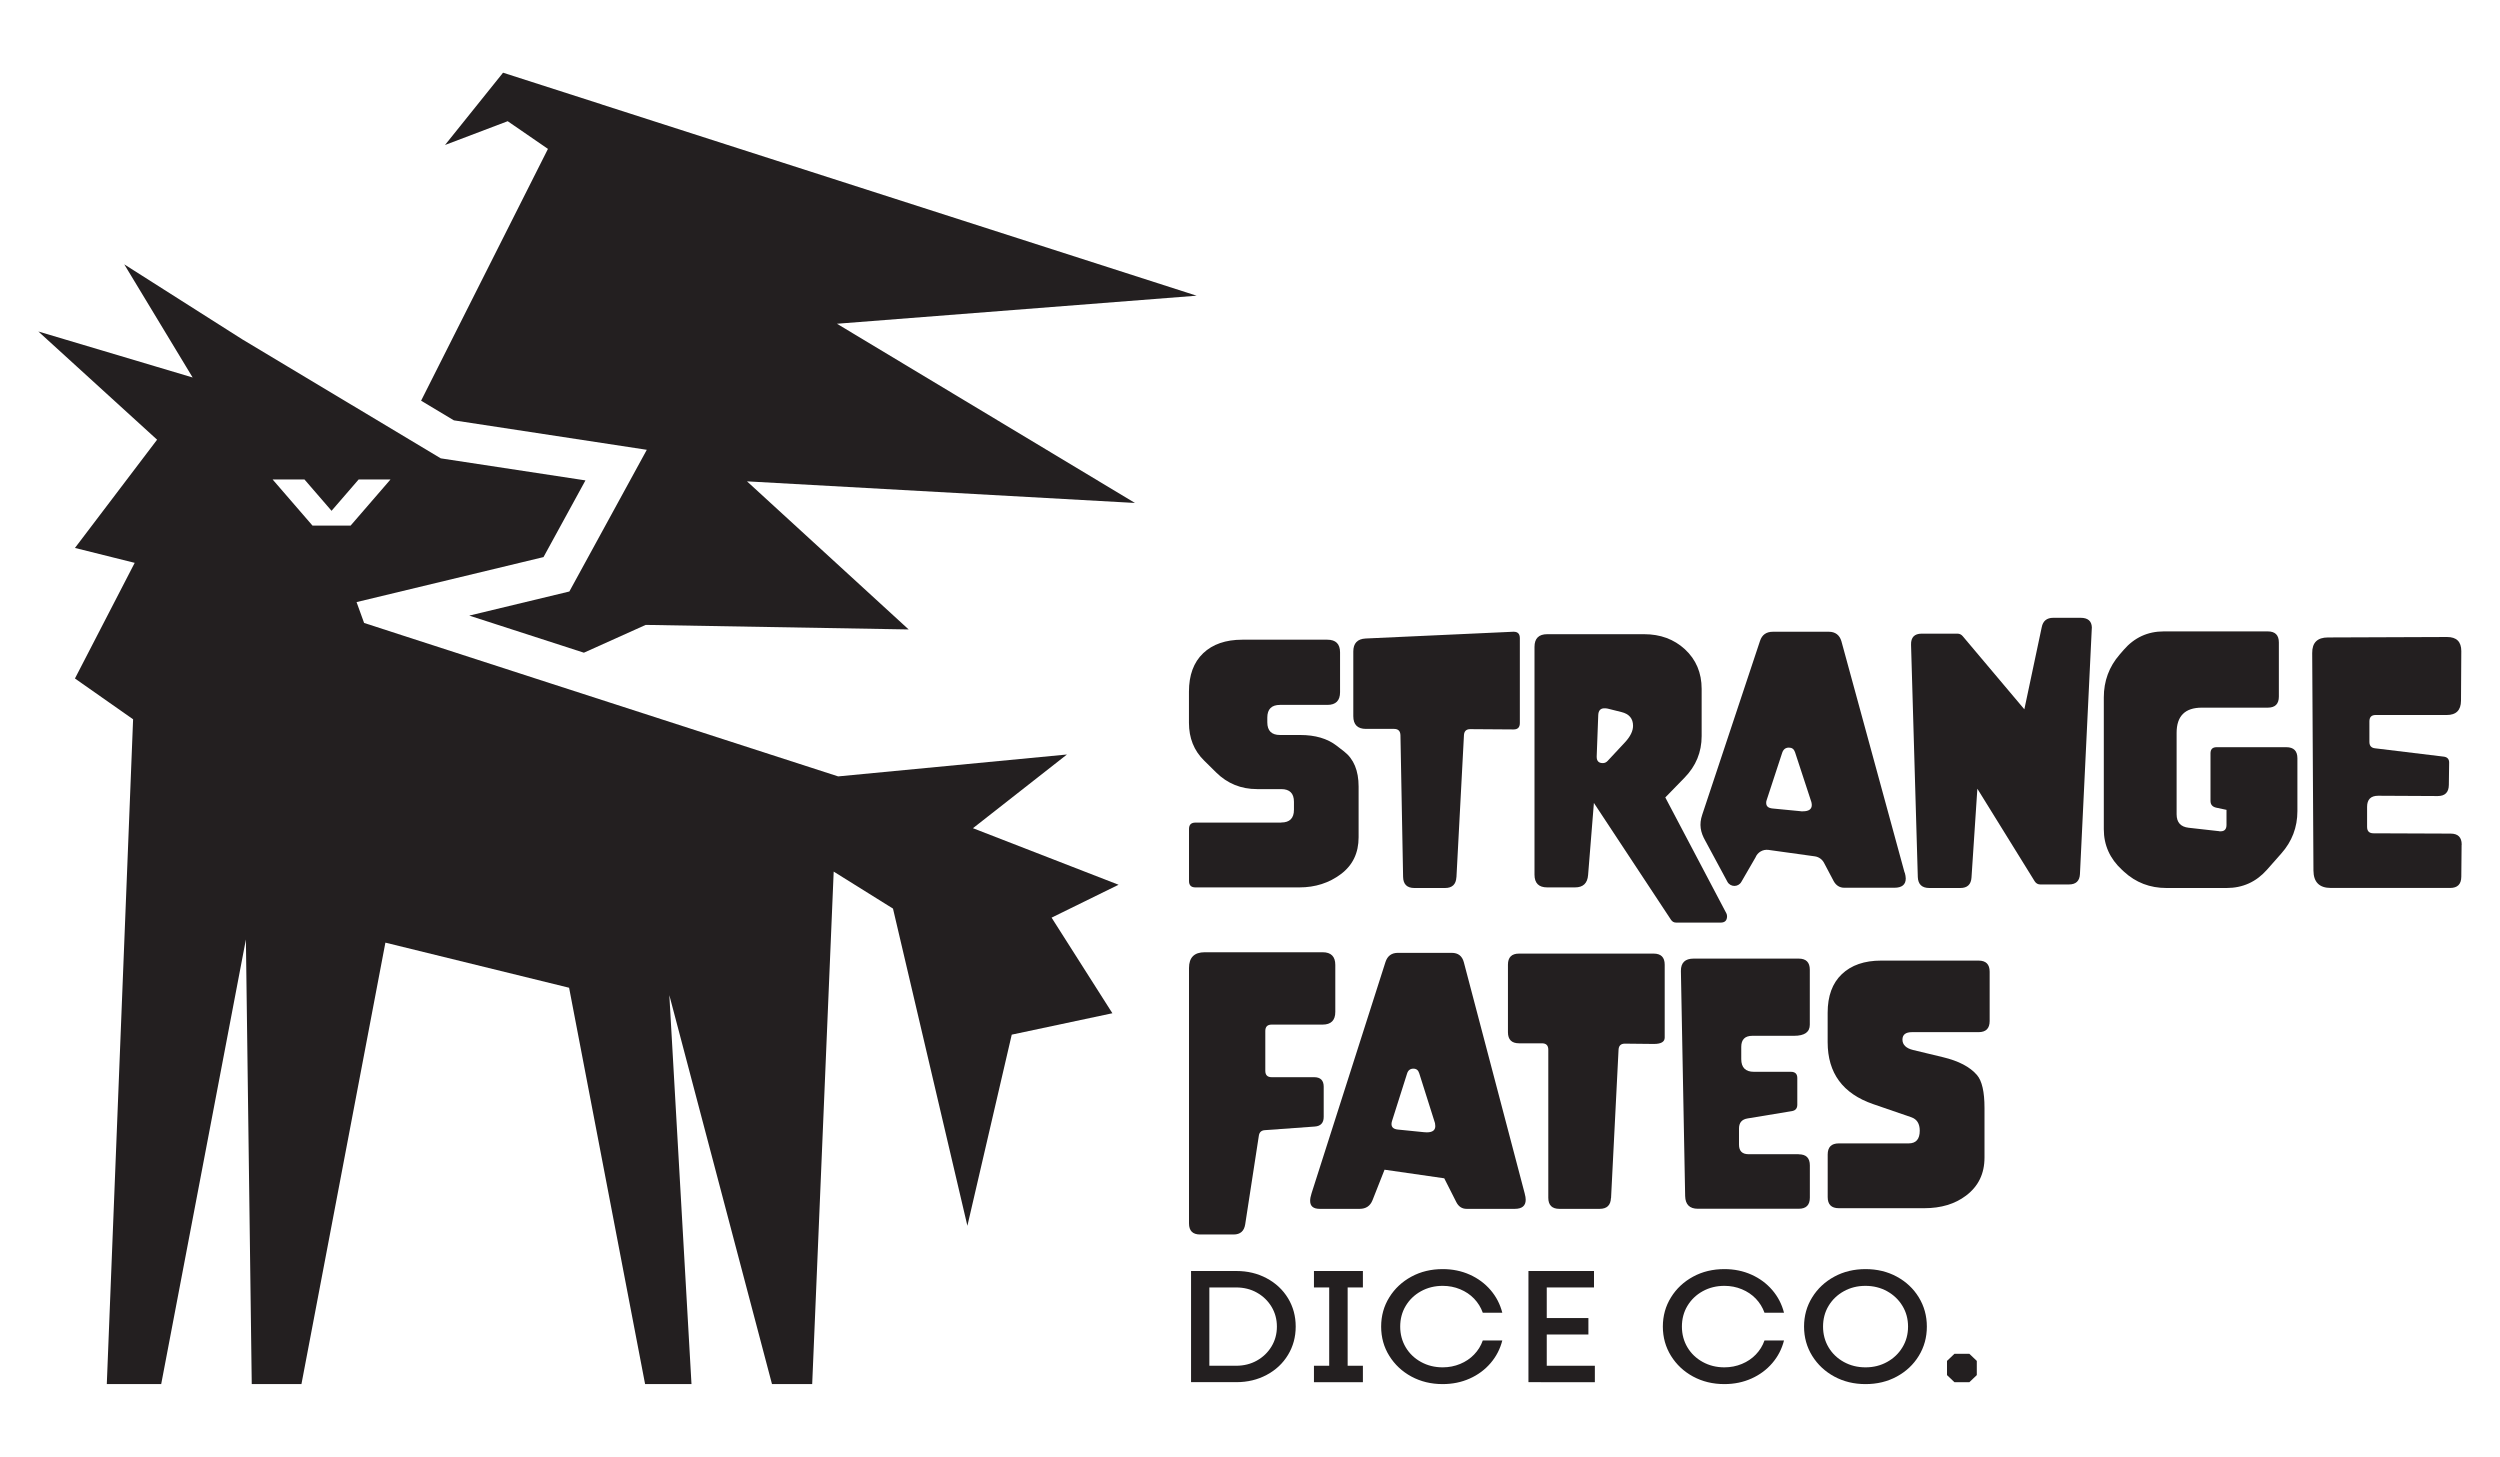
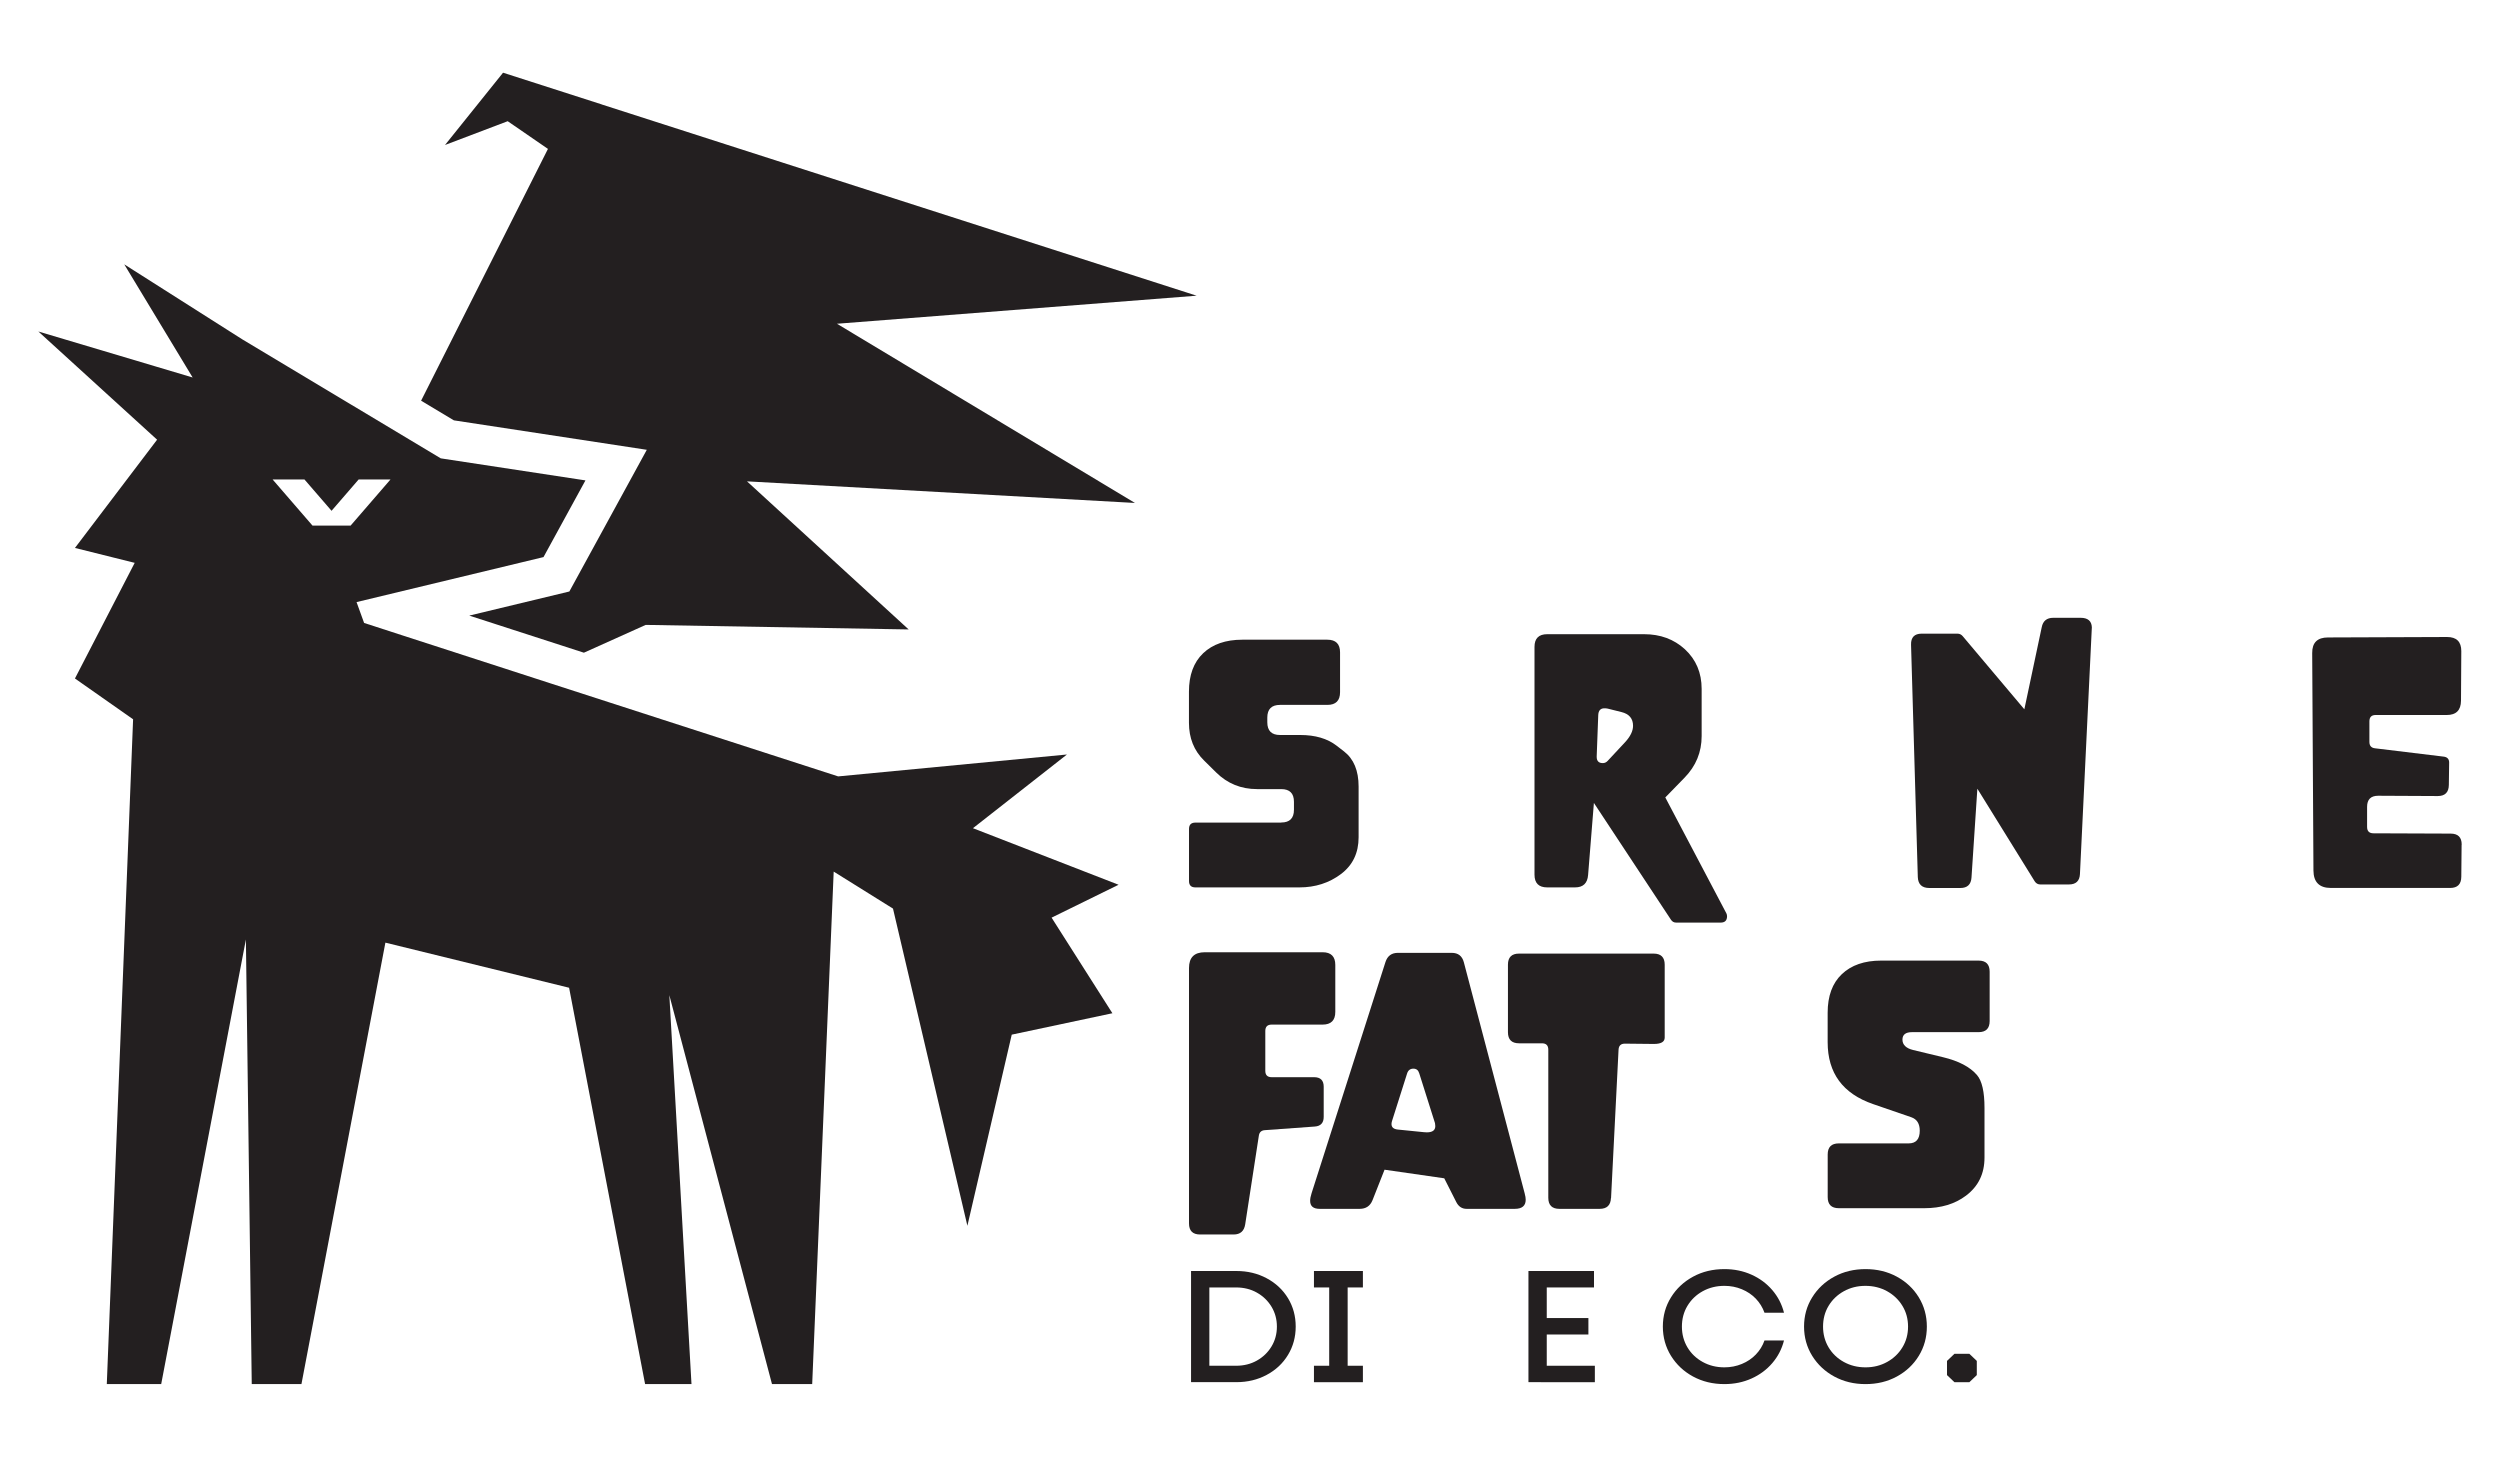
<svg xmlns="http://www.w3.org/2000/svg" id="Layer_1" data-name="Layer 1" viewBox="0 0 500 291.36">
  <defs>
    <style>
      .cls-1 {
        fill: #231f20;
      }
    </style>
  </defs>
  <g>
    <polygon class="cls-1" points="239.32 59.14 120.37 20.9 120.37 20.89 100.61 14.54 89 29 101.54 24.24 109.59 29.78 84.22 80.14 90.78 84.07 129.36 89.96 113.87 118.3 93.85 123.12 116.78 130.54 129.14 124.98 181.73 125.89 149.4 96.27 226.99 100.59 167.39 64.75 239.32 59.14" />
    <path class="cls-1" d="M223.71,176.95l-29.12-11.31,18.8-14.74-45.76,4.38-45.48-14.71-11.78-3.81-29.94-9.7-7.61-2.47-1.51-4.17,37.39-9,8.39-15.34-28.94-4.41-30.79-18.46-8.92-5.35-23.59-14.99,13.68,22.63-30.86-9.2,23.75,21.64-16.43,21.65,11.95,2.98-11.95,23.13,11.63,8.16-5.26,132.96h10.88l16.94-88.92,1.17,88.92h9.94l16.79-88.29,36.74,9.02,15.2,79.27h9.28l-4.43-77.78,20.53,77.78h8.04l4.3-102.5,11.86,7.4,14.88,63.44,8.87-38.23,20.13-4.28-12.16-19.12,13.38-6.57ZM68.87,105.12h-6.37l-7.98-9.23h6.37l5.42,6.27,5.42-6.27h6.37l-7.98,9.23h-1.24Z" />
  </g>
  <g>
    <g>
-       <path class="cls-1" d="M380.92,174.53l-12.64-46.29c-.36-1.23-1.22-1.89-2.51-1.89h-11.18c-1.34,0-2.19.61-2.59,1.84l-11.56,34.77c-.64,1.92-.37,3.47.64,5.23l4.42,8.2c.62,1.06,2.14,1.06,2.76,0l2.83-4.89c.42-1.05,1.49-1.67,2.6-1.52l9.28,1.29c.78.11,1.46.59,1.83,1.29l1.92,3.64c.49.9,1.22,1.35,2.15,1.35h10.01c1.5,0,2.27-.62,2.27-1.85,0-.33-.08-.74-.2-1.19ZM360.58,162.27c-.2,0-.41,0-.57-.04l-5.47-.53c-.89-.08-1.3-.45-1.3-1.11,0-.16,0-.33.08-.53l3.12-9.51c.24-.7.69-1.03,1.34-1.03.61,0,1.01.29,1.22.9l3.28,10c.04.2.08.41.08.57,0,.86-.61,1.27-1.78,1.27Z" />
      <path class="cls-1" d="M256.25,164.5c1.69,0,2.54-.85,2.54-2.54v-1.6c0-1.69-.85-2.54-2.54-2.54h-4.83c-3.22,0-5.94-1.11-8.18-3.32l-2.44-2.41c-2.01-1.98-3.01-4.49-3.01-7.52v-6.23c0-3.32.94-5.88,2.84-7.69,1.89-1.8,4.5-2.71,7.82-2.71h17.02c1.69,0,2.54.85,2.54,2.54v7.96c0,1.69-.85,2.54-2.54,2.54h-9.47c-1.69,0-2.54.85-2.54,2.54v.94c0,1.69.85,2.54,2.54,2.54h4.04c3.01,0,5.43.71,7.27,2.13l1.5,1.16c1.94,1.5,2.91,3.84,2.91,7.02v10.15c0,3.13-1.18,5.59-3.54,7.36s-5.13,2.66-8.3,2.66h-20.8c-.86,0-1.28-.43-1.28-1.28v-10.4c0-.86.43-1.28,1.28-1.28h17.17Z" />
-       <path class="cls-1" d="M291.28,175.44c-.08,1.44-.84,2.16-2.26,2.16h-6.14c-1.48,0-2.23-.74-2.26-2.22l-.53-28.32c-.02-.86-.45-1.28-1.28-1.28h-5.61c-1.69,0-2.54-.85-2.54-2.54v-12.94c0-1.65.83-2.52,2.48-2.6l29.48-1.35h.13c.81,0,1.22.43,1.22,1.28v16.98c0,.86-.42,1.28-1.25,1.28h-.03l-8.62-.06h-.03c-.79,0-1.21.41-1.25,1.22l-1.5,28.39Z" />
      <path class="cls-1" d="M345.28,182.68c.08.17.13.36.13.56,0,.86-.43,1.28-1.28,1.28h-8.9c-.44,0-.78-.19-1.03-.56l-15.42-23.37-1.16,14.41c-.13,1.65-.99,2.48-2.6,2.48h-5.58c-1.69,0-2.54-.85-2.54-2.54v-45.56c0-1.69.85-2.54,2.54-2.54h19.39c3.24,0,5.95,1,8.15,3.01,2.23,2.07,3.35,4.71,3.35,7.93v9.43c0,3.22-1.14,5.99-3.42,8.33l-3.85,3.95,12.22,23.19ZM326.61,145.17c0-1.46-.77-2.38-2.32-2.76l-2.76-.69c-.17-.04-.39-.06-.66-.06-.77,0-1.18.45-1.22,1.35l-.31,8.27v.09c0,.84.41,1.25,1.22,1.25.38,0,.7-.15.97-.44l3.45-3.7c1.09-1.17,1.63-2.28,1.63-3.32Z" />
      <path class="cls-1" d="M395.47,157.77l-1.17,17.73c-.09,1.4-.84,2.1-2.23,2.1h-6.2c-1.48,0-2.25-.73-2.31-2.19v-.03s-1.35-46.43-1.35-46.43c-.04-1.48.67-2.22,2.14-2.22h7.14c.42,0,.77.17,1.05.5l12.33,14.63,3.47-16.39c.24-1.27,1.01-1.91,2.31-1.91h5.48c1.44,0,2.19.64,2.24,1.91,0,.13,0,.25-.02.38l-2.36,48.97c-.07,1.38-.81,2.07-2.2,2.07h-5.73c-.48,0-.85-.21-1.12-.63l-11.45-18.49Z" />
-       <path class="cls-1" d="M443.89,166.26h.25c.77,0,1.16-.43,1.16-1.28v-3.01l-2.07-.44c-.75-.17-1.13-.62-1.13-1.35v-9.52c0-.81.41-1.22,1.22-1.22h13.94c1.48,0,2.22.74,2.22,2.22v10.56c0,3.24-1.08,6.07-3.23,8.49l-2.88,3.26c-2.15,2.42-4.84,3.63-8.05,3.63h-12.03c-3.3,0-6.13-1.09-8.49-3.26l-.41-.38c-2.42-2.23-3.63-4.94-3.63-8.11v-26.38c0-3.26,1.05-6.11,3.16-8.55l.81-.94c2.13-2.46,4.8-3.7,8.02-3.7h20.8c1.48,0,2.22.74,2.22,2.22v10.81c0,1.48-.74,2.22-2.22,2.22h-13.19c-3.36,0-5.04,1.68-5.04,5.04v16.29c0,1.61.8,2.51,2.41,2.69l6.14.69Z" />
      <path class="cls-1" d="M492.32,168.98l-.06,6.39c-.02,1.48-.76,2.22-2.22,2.22h-23.87c-2.3,0-3.46-1.16-3.48-3.48l-.25-43.49c-.02-2.09,1.03-3.13,3.16-3.13l23.81-.09c1.9,0,2.85.94,2.85,2.82v.03l-.06,9.9c-.02,1.9-.97,2.85-2.85,2.85h-14.22c-.84,0-1.25.43-1.25,1.28v4.1c0,.77.38,1.2,1.13,1.28l13.69,1.66c.75.08,1.13.48,1.13,1.19v.03l-.06,4.45c-.02,1.48-.76,2.22-2.22,2.22l-11.91-.06c-1.48,0-2.22.74-2.22,2.22v4.01c0,.86.43,1.28,1.28,1.28l15.42.06c1.48,0,2.22.73,2.22,2.19v.03Z" />
    </g>
    <g>
      <path class="cls-1" d="M267.06,202.38c0,1.69-.85,2.54-2.54,2.54h-10.18c-.86,0-1.28.43-1.28,1.28v7.96c0,.86.43,1.28,1.28,1.28h8.49c1.27,0,1.91.64,1.91,1.91v6.02c0,1.21-.6,1.86-1.79,1.94l-9.96.72c-.71.04-1.12.41-1.22,1.1l-2.73,17.73c-.21,1.36-.98,2.04-2.32,2.04h-6.7c-1.48,0-2.22-.74-2.22-2.22v-51.07c0-2.11,1.05-3.16,3.16-3.16h23.56c1.69,0,2.54.85,2.54,2.54v9.4Z" />
      <path class="cls-1" d="M304.95,238.76c.13.44.19.84.19,1.19,0,1.21-.73,1.82-2.19,1.82h-9.62c-.92,0-1.61-.45-2.07-1.35l-2.41-4.76-11.94-1.72-2.41,6.11c-.46,1.15-1.32,1.72-2.57,1.72h-7.99c-1.27,0-1.91-.53-1.91-1.6,0-.42.09-.92.28-1.5l14.79-46.28c.4-1.21,1.22-1.82,2.48-1.82h10.78c1.27,0,2.08.63,2.41,1.88l12.19,46.31ZM287,224.63l-3.16-9.99c-.19-.61-.57-.91-1.16-.91-.65,0-1.08.34-1.28,1.03l-3.01,9.49c-.06.21-.09.4-.09.56,0,.65.42,1.01,1.25,1.1l5.26.53c.19.02.38.03.56.03,1.13,0,1.69-.42,1.69-1.25,0-.19-.02-.39-.06-.6Z" />
      <path class="cls-1" d="M322.19,239.61c-.06,1.44-.81,2.16-2.26,2.16h-8.05c-1.48,0-2.22-.74-2.22-2.22v-29.61c0-.86-.43-1.28-1.28-1.28h-4.57c-1.48,0-2.22-.74-2.22-2.22v-13.5c0-1.48.74-2.22,2.22-2.22h26.91c1.48,0,2.22.74,2.22,2.22v14.57c0,.86-.72,1.28-2.16,1.28h-.06l-5.73-.06h-.03c-.79,0-1.21.41-1.25,1.22l-1.5,29.67Z" />
-       <path class="cls-1" d="M359.75,230.86c1.48,0,2.22.74,2.22,2.22v6.45c0,1.48-.74,2.22-2.22,2.22h-20.18c-1.65,0-2.5-.85-2.54-2.54l-.85-44.96v-.09c0-1.63.85-2.44,2.54-2.44h21.02c1.48,0,2.22.74,2.22,2.22v11c0,1.48-1.05,2.22-3.16,2.22h-8.33c-1.48,0-2.22.74-2.22,2.22v2.44c0,1.69.85,2.54,2.54,2.54h7.39c.86,0,1.28.42,1.28,1.25v5.33c0,.73-.36,1.16-1.07,1.28l-8.9,1.47c-1.13.19-1.69.86-1.69,2.01v3.23c0,1.27.64,1.91,1.91,1.91h10.03Z" />
      <path class="cls-1" d="M382.4,206.43c-1.27,0-1.91.5-1.91,1.5s.71,1.73,2.13,2.07l5.98,1.44c3.13.75,5.4,1.94,6.8,3.57,1,1.17,1.5,3.36,1.5,6.58v9.93c0,3.22-1.23,5.75-3.7,7.61-2.21,1.67-4.99,2.51-8.33,2.51h-17.11c-1.48,0-2.22-.74-2.22-2.22v-8.52c0-1.48.74-2.22,2.22-2.22h13.97c1.48,0,2.22-.85,2.22-2.54,0-1.4-.56-2.3-1.69-2.69l-7.64-2.63c-6.06-2.09-9.09-6.21-9.09-12.38v-5.89c0-3.34.94-5.92,2.84-7.72,1.89-1.8,4.51-2.71,7.85-2.71h19.49c1.48,0,2.22.74,2.22,2.22v9.87c0,1.48-.74,2.22-2.22,2.22h-13.32Z" />
    </g>
    <g>
      <path class="cls-1" d="M238.21,254.2h3.66v22.23h-3.66v-22.23ZM240.92,273.15h6.3c1.54,0,2.92-.34,4.15-1.03s2.21-1.63,2.93-2.82c.72-1.19,1.08-2.52,1.08-3.98s-.36-2.79-1.08-3.98c-.72-1.19-1.7-2.13-2.93-2.82-1.23-.69-2.61-1.03-4.15-1.03h-6.3v-3.29h6.37c2.21,0,4.23.48,6.04,1.45,1.82.97,3.24,2.3,4.27,3.99,1.03,1.7,1.54,3.59,1.54,5.67s-.51,3.97-1.54,5.67c-1.03,1.7-2.45,3.03-4.27,4-1.82.97-3.83,1.45-6.04,1.45h-6.37v-3.29Z" />
      <path class="cls-1" d="M262.79,254.2h9.79v3.29h-9.79v-3.29ZM262.79,273.15h9.79v3.29h-9.79v-3.29ZM265.84,256.04h3.69v18.56h-3.69v-18.56Z" />
-       <path class="cls-1" d="M282.28,275.31c-1.86-1.01-3.33-2.39-4.42-4.14s-1.63-3.7-1.63-5.85.54-4.1,1.63-5.85c1.08-1.75,2.56-3.13,4.42-4.14,1.86-1.01,3.95-1.51,6.25-1.51,1.97,0,3.77.37,5.42,1.11s3.04,1.77,4.17,3.09c1.13,1.32,1.91,2.83,2.34,4.53h-3.9c-.38-1.07-.97-2.01-1.74-2.82-.78-.81-1.71-1.43-2.79-1.88s-2.25-.68-3.49-.68c-1.6,0-3.05.36-4.35,1.08-1.3.72-2.31,1.7-3.05,2.93s-1.1,2.62-1.1,4.14.37,2.91,1.1,4.14c.73,1.23,1.75,2.21,3.05,2.93,1.3.72,2.75,1.08,4.35,1.08,1.24,0,2.4-.23,3.49-.68s2.02-1.08,2.79-1.88c.78-.81,1.36-1.74,1.74-2.82h3.9c-.43,1.7-1.21,3.21-2.34,4.53-1.13,1.32-2.52,2.35-4.17,3.09-1.65.74-3.45,1.11-5.42,1.11-2.3,0-4.38-.5-6.25-1.51Z" />
      <path class="cls-1" d="M305.69,254.2h3.66v22.23h-3.66v-22.23ZM308.17,254.2h10.63v3.29h-10.63v-3.29ZM308.17,263.61h9.51v3.29h-9.51v-3.29ZM308.17,273.15h10.8v3.29h-10.8v-3.29Z" />
      <path class="cls-1" d="M338.62,275.31c-1.86-1.01-3.33-2.39-4.42-4.14-1.08-1.75-1.63-3.7-1.63-5.85s.54-4.1,1.63-5.85c1.08-1.75,2.56-3.13,4.42-4.14,1.86-1.01,3.95-1.51,6.25-1.51,1.97,0,3.77.37,5.42,1.11s3.04,1.77,4.17,3.09c1.13,1.32,1.91,2.83,2.34,4.53h-3.9c-.38-1.07-.97-2.01-1.74-2.82-.78-.81-1.71-1.43-2.79-1.88s-2.25-.68-3.49-.68c-1.6,0-3.05.36-4.35,1.08-1.3.72-2.31,1.7-3.05,2.93s-1.1,2.62-1.1,4.14.37,2.91,1.1,4.14,1.75,2.21,3.05,2.93c1.3.72,2.75,1.08,4.35,1.08,1.24,0,2.4-.23,3.49-.68s2.02-1.08,2.79-1.88c.78-.81,1.36-1.74,1.74-2.82h3.9c-.43,1.7-1.21,3.21-2.34,4.53-1.13,1.32-2.52,2.35-4.17,3.09s-3.45,1.11-5.42,1.11c-2.3,0-4.38-.5-6.25-1.51Z" />
      <path class="cls-1" d="M366.86,275.31c-1.86-1.01-3.33-2.39-4.42-4.14-1.08-1.75-1.63-3.7-1.63-5.85s.54-4.1,1.63-5.85c1.08-1.75,2.56-3.13,4.42-4.14,1.86-1.01,3.95-1.51,6.25-1.51s4.39.5,6.25,1.51c1.86,1.01,3.33,2.39,4.4,4.14,1.07,1.75,1.61,3.7,1.61,5.85s-.54,4.1-1.61,5.85c-1.07,1.75-2.54,3.13-4.4,4.14-1.86,1.01-3.94,1.51-6.25,1.51s-4.38-.5-6.25-1.51ZM377.43,272.39c1.3-.72,2.32-1.7,3.06-2.93.75-1.23,1.12-2.62,1.12-4.14s-.37-2.91-1.12-4.14c-.74-1.23-1.77-2.21-3.06-2.93-1.3-.72-2.75-1.08-4.35-1.08s-3.02.36-4.32,1.08c-1.3.72-2.31,1.7-3.05,2.93s-1.1,2.62-1.1,4.14.37,2.91,1.1,4.14,1.75,2.21,3.05,2.93c1.3.72,2.75,1.08,4.35,1.08s3.02-.36,4.32-1.08Z" />
      <path class="cls-1" d="M393.87,270.76l1.49,1.42v2.84l-1.49,1.42h-2.98l-1.49-1.42v-2.84l1.49-1.42h2.98Z" />
    </g>
  </g>
</svg>